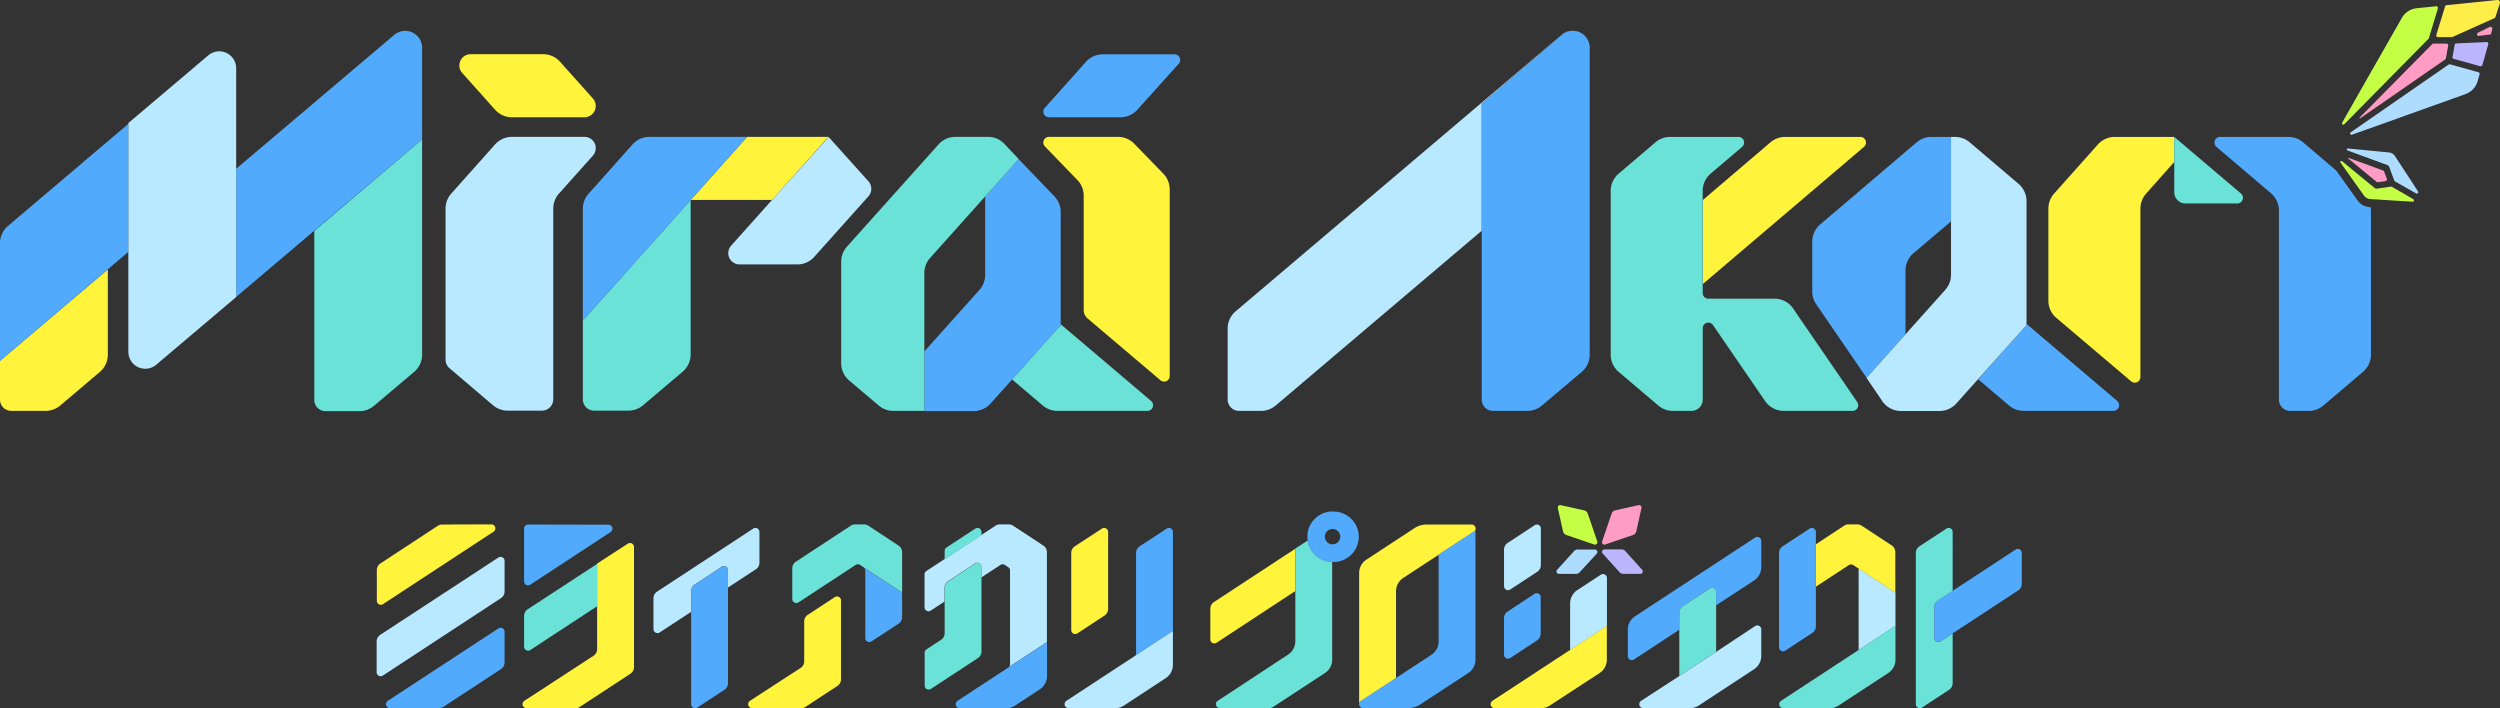
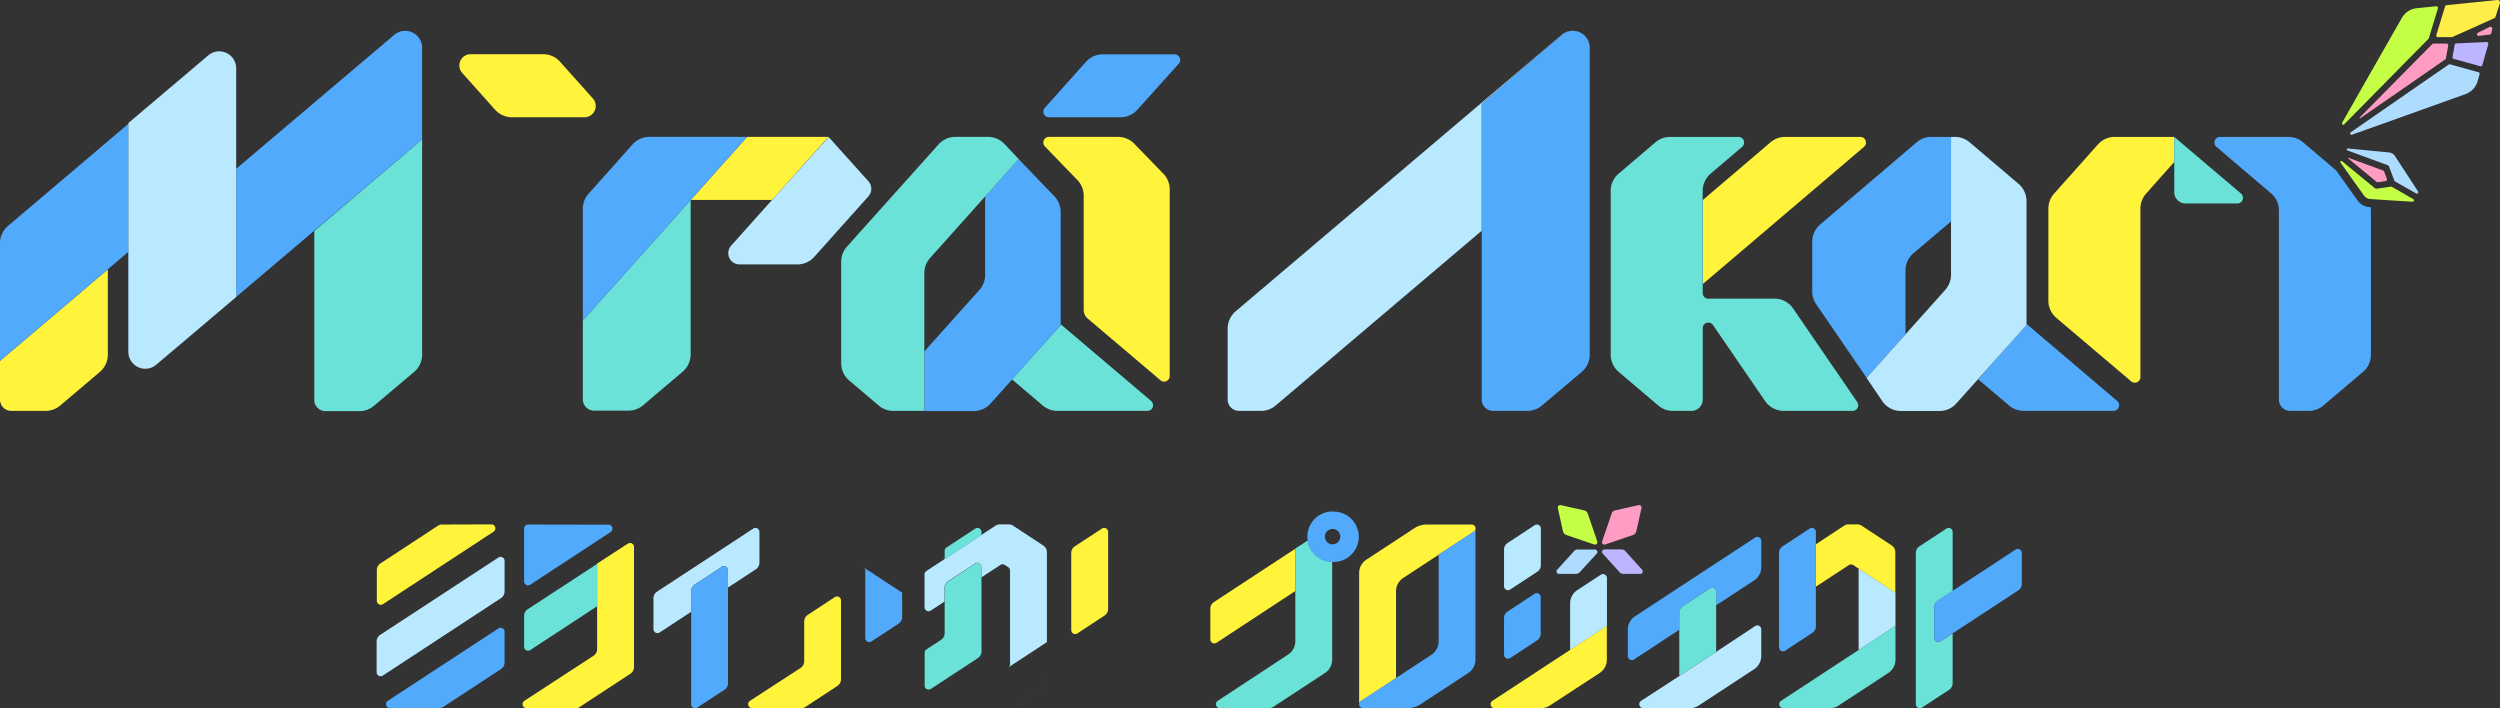
<svg xmlns="http://www.w3.org/2000/svg" viewBox="0 0 627.8 177.86">
  <rect x="0" y="0" width="627.8" height="177.86" fill="#333333" stroke="none" />
  <defs>
    <style>.cls-1{fill:#fff33b;}.cls-2{fill:#b8e9ff;}.cls-3{fill:#52aafc;}.cls-4{fill:#6ae2d8;}.cls-5{fill:#c5ff45;}.cls-6{fill:#aedcff;}.cls-7{fill:#ff9cc4;}.cls-8{fill:#bbb6ff;}.cls-9{fill:#ffed48;}</style>
  </defs>
  <g id="レイヤー_2" data-name="レイヤー 2">
    <g id="logo">
      <path class="cls-1" d="M369.52,131.72H358.29a5.69,5.69,0,0,0-3.11.92l-12.07,7.91a4,4,0,0,0-1.8,3.33v33a1,1,0,0,1,.45-.82l8.81-5.77V148.48a4,4,0,0,1,1.79-3.33l8.91-5.84v0l9-5.89A1,1,0,0,0,369.52,131.72Z" />
      <path class="cls-1" d="M341.31,177h0s0-.09,0-.13Z" />
      <path class="cls-2" d="M402,144.32l-5.91,3.87a4,4,0,0,0-1.8,3.33v11.72l9.25-6.06v-12A1,1,0,0,0,402,144.32Z" />
-       <path class="cls-3" d="M293,132.73l-6.81,4.46a2,2,0,0,0-.9,1.67v25.69l9.25-6.07V133.56A1,1,0,0,0,293,132.73Z" />
      <path class="cls-2" d="M262,137l-7.61-5a2,2,0,0,0-1.09-.32h-2.19a2,2,0,0,0-1.1.32l-17.39,11.4a1,1,0,0,0-.45.83v8.28a1,1,0,0,0,1.54.83l3.48-2.27v-3.45a2,2,0,0,1,.89-1.67l6.82-4.47a1,1,0,0,1,1.54.83V145l4.8-3.14a1,1,0,0,1,1.09,0l.86.57a1,1,0,0,1,.45.83v23.53a1,1,0,0,1-.37.77l9.63-6.31v-22.6A2,2,0,0,0,262,137Z" />
      <path class="cls-2" d="M261.13,173.12l-6.23,4.09a4,4,0,0,1-2.18.65h0a4,4,0,0,0,2.18-.65l6.21-4.07a4,4,0,0,0,1.8-3.33v0A4,4,0,0,1,261.13,173.12Z" />
      <path class="cls-4" d="M150,141.57,132.51,153a2,2,0,0,0-.9,1.67v7.73a1,1,0,0,0,1.55.84l16.79-11V141.57Z" />
      <path class="cls-2" d="M174.46,146.79l6.81-4.47a1,1,0,0,1,1.54.83v4.39l7-4.58a2,2,0,0,0,.9-1.66v-7.74a1,1,0,0,0-1.54-.83L165,148.57a2,2,0,0,0-.9,1.66V158a1,1,0,0,0,1.54.83l7.94-5.2v-5.15A2,2,0,0,1,174.46,146.79Z" />
      <path class="cls-3" d="M125.16,157.81,97.37,176a1,1,0,0,0,.54,1.83h12.33a2.05,2.05,0,0,0,1.1-.33l14.47-9.48a2,2,0,0,0,.9-1.67v-7.74A1,1,0,0,0,125.16,157.81Z" />
      <path class="cls-1" d="M111,131.72A2,2,0,0,0,110,132l-14.47,9.49a2,2,0,0,0-.9,1.66v7.74a1,1,0,0,0,1.54.83l27.8-18.22a1,1,0,0,0-.55-1.82Z" />
      <path class="cls-3" d="M132.61,131.72a1,1,0,0,0-1,1V146a1,1,0,0,0,1.55.83l20.21-13.25a1,1,0,0,0-.55-1.82Z" />
      <path class="cls-1" d="M157.66,136.52l-7.71,5V163a2,2,0,0,1-.9,1.67L131.66,176a1,1,0,0,0,.55,1.83h12.62a1,1,0,0,0,.55-.17l12.93-8.47a2,2,0,0,0,.9-1.66V137.35A1,1,0,0,0,157.66,136.52Z" />
      <path class="cls-1" d="M209.66,149.93l-6.81,4.47a2,2,0,0,0-.9,1.66v10a2,2,0,0,1-.9,1.67L188.32,176a1,1,0,0,0,.55,1.83H201.2a2,2,0,0,0,1.09-.33l8-5.25a2,2,0,0,0,.9-1.66V150.76A1,1,0,0,0,209.66,149.93Z" />
      <path class="cls-1" d="M270.56,159.05l6.81-4.47a2,2,0,0,0,.9-1.66V133.56a1,1,0,0,0-1.54-.83l-6.82,4.46a2,2,0,0,0-.9,1.67v19.35A1,1,0,0,0,270.56,159.05Z" />
      <polygon class="cls-2" points="466.74 163.24 475.99 157.18 475.99 148.83 466.74 142.76 466.74 163.24" />
      <path class="cls-1" d="M304.84,151.19a2,2,0,0,0-.9,1.66v7.74a1,1,0,0,0,1.54.83l19.8-13V137.79Z" />
      <path class="cls-3" d="M361.27,139.31v21.78a4,4,0,0,1-1.8,3.33l-8.9,5.84L341.76,176a1,1,0,0,0-.45.82s0,.08,0,.13a1,1,0,0,0,1,.88h11.23a5.7,5.7,0,0,0,3.11-.93L368.72,169a4,4,0,0,0,1.8-3.33V133.2l-.27.18-9,5.89Z" />
      <path class="cls-1" d="M374.76,176a1,1,0,0,0,.54,1.83H387a4,4,0,0,0,2.18-.65L401.71,169a4,4,0,0,0,1.8-3.33v-8.51l-9.25,6.06Z" />
      <path class="cls-4" d="M447.24,176a1,1,0,0,0,.55,1.83h11.73a4,4,0,0,0,2.18-.65L474.19,169a4,4,0,0,0,1.8-3.33v-8.51l-9.25,6.06Z" />
      <path class="cls-2" d="M386.94,132.71a1,1,0,0,0-1.54-.83l-6.81,4.47a2,2,0,0,0-.9,1.66v9.2a1,1,0,0,0,1.54.84l6.81-4.47a2,2,0,0,0,.9-1.66Z" />
      <path class="cls-3" d="M385.4,149.09l-6.81,4.47a2,2,0,0,0-.9,1.66v9.21a1,1,0,0,0,1.54.83L386,160.8a2,2,0,0,0,.9-1.67v-9.2A1,1,0,0,0,385.4,149.09Z" />
      <path class="cls-4" d="M485.73,160.25v-7.73a2,2,0,0,1,.89-1.67l3.73-2.44V133.56a1,1,0,0,0-1.54-.83L482,137.19a2,2,0,0,0-.9,1.67v38a1,1,0,0,0,1.54.83l6.81-4.46a2,2,0,0,0,.9-1.67v-12.5l-3.08,2A1,1,0,0,1,485.73,160.25Z" />
      <path class="cls-4" d="M328.39,135.74l-3.11,2h0v23.3a4,4,0,0,1-1.8,3.33L305.78,176a1,1,0,0,0,.55,1.83h12.33a2,2,0,0,0,1.09-.33l13-8.51a4,4,0,0,0,1.79-3.33v-24.6A6.33,6.33,0,0,1,328.39,135.74Z" />
      <path class="cls-3" d="M334.63,128.44a6.32,6.32,0,0,0-6.32,6.33,6.24,6.24,0,0,0,.08,1,6.33,6.33,0,0,0,6.14,5.35h.1a6.33,6.33,0,1,0,0-12.65Zm0,8.26a1.93,1.93,0,1,1,1.94-1.93A1.94,1.94,0,0,1,334.63,136.7Z" />
-       <path class="cls-3" d="M240.44,176a1,1,0,0,0,.54,1.83h11.74a4,4,0,0,0,2.18-.65l6.23-4.09a4,4,0,0,0,1.8-3.33v-8.5l-9.63,6.31Z" />
      <path class="cls-3" d="M217.29,143.3v16.95a1,1,0,0,0,1.54.83l6.81-4.46a2,2,0,0,0,.9-1.67v-6.12l-9.7-6.36A1,1,0,0,1,217.29,143.3Z" />
-       <path class="cls-4" d="M225.64,137l-7.6-5a2,2,0,0,0-1.09-.32h-2.2a2,2,0,0,0-1.09.32l-13.8,9.05a2,2,0,0,0-.9,1.66v7.74a1,1,0,0,0,1.54.83l14.38-9.42a1,1,0,0,1,1.09,0l.87.57,9.7,6.36V138.69A2,2,0,0,0,225.64,137Z" />
      <path class="cls-1" d="M475.09,137l-7.6-5a2,2,0,0,0-1.09-.32h-2.2a2,2,0,0,0-1.09.32L456,136.68v10.65l8.29-5.43a1,1,0,0,1,1.09,0l1.32.86,9.25,6.07V138.69A2,2,0,0,0,475.09,137Z" />
-       <path class="cls-2" d="M267.78,176a1,1,0,0,0,.55,1.83h11.73a4,4,0,0,0,2.18-.65l10.5-6.89a4,4,0,0,0,1.8-3.33v-8.51l-9.25,6.07Z" />
      <path class="cls-2" d="M125.16,140,95.48,159.42a2,2,0,0,0-.9,1.67v7.74a1,1,0,0,0,1.54.83l29.69-19.46a2,2,0,0,0,.9-1.66V140.8A1,1,0,0,0,125.16,140Z" />
      <path class="cls-3" d="M440.74,135l-30.16,19.77a4,4,0,0,0-1.8,3.33v6.66a1,1,0,0,0,1.55.84l11.37-7.46V153.9a2,2,0,0,1,.9-1.67l6.81-4.46a1,1,0,0,1,1.55.83V152l9.53-6.24a4,4,0,0,0,1.8-3.33v-6.67A1,1,0,0,0,440.74,135Z" />
      <path class="cls-4" d="M429.41,147.77l-6.81,4.46a2,2,0,0,0-.9,1.67v15.84l9.26-6.07V148.6A1,1,0,0,0,429.41,147.77Z" />
      <path class="cls-3" d="M456,133.56a1,1,0,0,0-1.54-.83l-6.81,4.46a2,2,0,0,0-.9,1.67v23.71a1,1,0,0,0,1.54.83l6.81-4.47a2,2,0,0,0,.9-1.66V133.56Z" />
      <path class="cls-2" d="M412.1,176a1,1,0,0,0,.55,1.83h11.73a4,4,0,0,0,2.19-.65l13.92-9.13a4,4,0,0,0,1.8-3.33v-6.67a1,1,0,0,0-1.55-.83L431,163.67l-9.26,6.07Z" />
      <path class="cls-4" d="M244.93,132.73l-7.26,4.76a1,1,0,0,0-.45.83v2.13l9.25-6.07v-.82A1,1,0,0,0,244.93,132.73Z" />
      <path class="cls-4" d="M244.93,141.52,238.11,146a2,2,0,0,0-.89,1.67V159a2,2,0,0,1-.9,1.67l-3.67,2.4a1,1,0,0,0-.45.83v8.28a1,1,0,0,0,1.54.83l11.83-7.75a2,2,0,0,0,.9-1.67V142.35A1,1,0,0,0,244.93,141.52Z" />
      <path class="cls-3" d="M506.17,138l-15.82,10.37-3.73,2.44a2,2,0,0,0-.89,1.67v7.73a1,1,0,0,0,1.54.84l3.08-2,16.46-10.78a2,2,0,0,0,.9-1.67v-7.74A1,1,0,0,0,506.17,138Z" />
      <path class="cls-3" d="M182.81,143.15a1,1,0,0,0-1.54-.83l-6.81,4.47a2,2,0,0,0-.9,1.66v28.41a1,1,0,0,0,1.54.83l6.81-4.46a2,2,0,0,0,.9-1.67V143.15Z" />
      <path class="cls-5" d="M397.79,128.16l-5.85-1.31a.62.62,0,0,0-.74.74l1.31,5.85a1.25,1.25,0,0,0,.81.9l7,2.39a.62.62,0,0,0,.79-.78l-2.4-7A1.24,1.24,0,0,0,397.79,128.16Z" />
      <path class="cls-6" d="M396.18,138a1.21,1.21,0,0,0-.91.41L391,143.11a.62.62,0,0,0,.46,1h4.32a1.21,1.21,0,0,0,.91-.41L401,139a.62.62,0,0,0-.46-1Z" />
      <path class="cls-7" d="M403.1,136.73l7-2.39a1.24,1.24,0,0,0,.8-.9l1.31-5.85a.62.62,0,0,0-.74-.74l-5.85,1.31a1.24,1.24,0,0,0-.9.8l-2.39,7A.61.61,0,0,0,403.1,136.73Z" />
      <path class="cls-8" d="M412.4,143.11l-4.26-4.73a1.25,1.25,0,0,0-.92-.41H402.9a.62.62,0,0,0-.46,1l4.27,4.73a1.23,1.23,0,0,0,.92.41H412A.62.62,0,0,0,412.4,143.11Z" />
      <path class="cls-4" d="M266.36,81.42v.18L254.13,95.27h0l7.73,6.56a5.67,5.67,0,0,0,3.67,1.35h22.62a1.42,1.42,0,0,0,.91-2.5Z" />
      <path class="cls-3" d="M266.36,81.42V53.22a5.67,5.67,0,0,0-1.58-3.92l-9-9.37-8.39,9.38V69A5.66,5.66,0,0,1,246,72.75L232.13,88.23v15h12.39a5.66,5.66,0,0,0,4.22-1.89l5.39-6L266.36,81.6Z" />
      <path class="cls-4" d="M94,101.83l10-8.44a5.68,5.68,0,0,0,2-4.33V35l-27.08,23v42.41a2.83,2.83,0,0,0,2.83,2.84h8.63A5.65,5.65,0,0,0,94,101.83Z" />
      <path class="cls-1" d="M0,100.34a2.84,2.84,0,0,0,2.83,2.84h8.63a5.69,5.69,0,0,0,3.67-1.35l9.95-8.44a5.68,5.68,0,0,0,2-4.33V67.65L0,90.62Z" />
      <path class="cls-1" d="M468.09,36.88a1.42,1.42,0,0,0-.92-2.5H448.3a5.7,5.7,0,0,0-3.68,1.35l-17,14.49v21.1Z" />
      <path class="cls-2" d="M392.15,8.81a4.25,4.25,0,0,1,7,3.23V12a4.25,4.25,0,0,0-7-3.24L310.29,78.18a5.68,5.68,0,0,0-2,4.32v17.84a2.84,2.84,0,0,0,2.84,2.84h5.56a5.65,5.65,0,0,0,3.66-1.35l51.75-43.9V26.05Z" />
      <path class="cls-3" d="M106,17.15V12a4.25,4.25,0,0,0-7-3.24L59.31,42.38V74.56l19.6-16.63L106,35Z" />
      <path class="cls-3" d="M2,56.74a5.68,5.68,0,0,0-2,4.33V90.62l27.08-23,5.15-4.37V31.1Z" />
      <polygon class="cls-1" points="193.87 50.21 208.04 34.37 187.62 34.37 173.45 50.21 193.87 50.21" />
      <polygon class="cls-1" points="208.11 34.37 208.04 34.37 208.07 34.4 208.11 34.37" />
      <path class="cls-1" d="M124.33,27.56a5.7,5.7,0,0,0,4.23,1.89h18.21a2.84,2.84,0,0,0,2.11-4.73l-8.26-9.23a5.65,5.65,0,0,0-4.22-1.88H118.19a2.83,2.83,0,0,0-2.11,4.72Z" />
      <path class="cls-3" d="M263.39,29.45h18a5.66,5.66,0,0,0,4.22-1.89L296,16a1.41,1.41,0,0,0-1.06-2.36h-18a5.67,5.67,0,0,0-4.23,1.88l-10.37,11.6A1.42,1.42,0,0,0,263.39,29.45Z" />
      <path class="cls-2" d="M59.31,17.15a4.25,4.25,0,0,0-7-3.25l-20.08,17V88.35a4.25,4.25,0,0,0,7,3.24l20.08-17V17.15Z" />
-       <path class="cls-2" d="M123.81,101.77a5.65,5.65,0,0,0,3.66,1.35h8.63a2.84,2.84,0,0,0,2.83-2.84V52.38a5.67,5.67,0,0,1,1.45-3.78l8.5-9.51a2.83,2.83,0,0,0-2.11-4.72H128.56a5.7,5.7,0,0,0-4.23,1.89l-11,12.34a5.66,5.66,0,0,0-1.44,3.78V90.32a2.85,2.85,0,0,0,1,2.16Z" />
      <path class="cls-4" d="M146.36,100.28a2.84,2.84,0,0,0,2.84,2.84h8.62a5.65,5.65,0,0,0,3.67-1.35l9.95-8.44a5.69,5.69,0,0,0,2-4.33V50.21L146.36,80.48Z" />
      <path class="cls-3" d="M374.92,103.18h8.63a5.65,5.65,0,0,0,3.66-1.35l10-8.44a5.68,5.68,0,0,0,2-4.33V12a4.25,4.25,0,0,0-7-3.23L372.09,26.05v74.29A2.84,2.84,0,0,0,374.92,103.18Z" />
      <path class="cls-4" d="M232.12,68.57a5.68,5.68,0,0,1,1.44-3.78l13.85-15.48,8.39-9.38h0l-3.56-3.78a5.64,5.64,0,0,0-4.12-1.78h-8.21a5.64,5.64,0,0,0-4.22,1.89l-23,25.67a5.68,5.68,0,0,0-1.45,3.78V91.22a5.67,5.67,0,0,0,2,4.32l7.42,6.29a5.65,5.65,0,0,0,3.67,1.35h7.79V68.57Z" />
      <path class="cls-1" d="M284.83,36.09a5.68,5.68,0,0,0-4.07-1.72H263.39a1.42,1.42,0,0,0-1,2.4l8.16,8.43a5.68,5.68,0,0,1,1.59,3.94V77.83a2.82,2.82,0,0,0,1,2.16l18.27,15.5a1.41,1.41,0,0,0,2.33-1.08V47.58a5.7,5.7,0,0,0-1.59-3.95Z" />
      <path class="cls-3" d="M592,50.3l-5.32-7.47-8.34-7.1a5.65,5.65,0,0,0-3.67-1.35H557.51a1.42,1.42,0,0,0-.92,2.5l13.69,11.65a5.66,5.66,0,0,1,2,4.32v47.49a2.84,2.84,0,0,0,2.83,2.84h4.66a5.69,5.69,0,0,0,3.67-1.35l9.95-8.44a5.68,5.68,0,0,0,2-4.33V52.85a5.71,5.71,0,0,0-.07-.84l-.3,0A4.07,4.07,0,0,1,592,50.3Z" />
      <path class="cls-4" d="M465.22,103.18a1.42,1.42,0,0,0,1.17-2.22L450.26,77.43A5.63,5.63,0,0,0,445.59,75H429a1.41,1.41,0,0,1-1.42-1.42V47.92a5.7,5.7,0,0,1,2-4.32l7.91-6.72a1.42,1.42,0,0,0-.92-2.5H419.4a5.67,5.67,0,0,0-3.67,1.35l-9.25,7.87a5.67,5.67,0,0,0-2,4.32V89.06a5.69,5.69,0,0,0,2,4.33l9.95,8.44a5.65,5.65,0,0,0,3.67,1.35h4.65a2.84,2.84,0,0,0,2.84-2.84V82.43a1.41,1.41,0,0,1,2.58-.8l13.08,19.08a5.69,5.69,0,0,0,4.68,2.47Z" />
      <path class="cls-3" d="M146.36,52.38v28.1l27.09-30.27h0l14.17-15.84H163.07a5.66,5.66,0,0,0-4.22,1.89l-11,12.34A5.67,5.67,0,0,0,146.36,52.38Z" />
      <path class="cls-2" d="M183.61,61.68a2.83,2.83,0,0,0,2.11,4.72h14.52a5.65,5.65,0,0,0,4.23-1.89L218.08,49.3a2.84,2.84,0,0,0,0-3.78l-10-11.12,0,0L193.87,50.21Z" />
      <path class="cls-1" d="M531.05,34.38a5.66,5.66,0,0,0-4.22,1.89l-11,12.34a5.68,5.68,0,0,0-1.44,3.78V75.51a5.66,5.66,0,0,0,2,4.32l18.78,15.93a1.41,1.41,0,0,0,2.33-1.08V52.39a5.68,5.68,0,0,1,1.44-3.78L546,40.67V34.38Z" />
      <path class="cls-4" d="M546,34.38V48.26a2.84,2.84,0,0,0,2.83,2.84h13a1.42,1.42,0,0,0,.92-2.5Z" />
      <path class="cls-5" d="M588.46,31.31a.28.28,0,0,0,.22-.1L609.82,9.76a.45.45,0,0,0,.11-.17l2.28-7.48a.41.41,0,0,0-.06-.37.43.43,0,0,0-.38-.17l-4.86.49a4.9,4.9,0,0,0-3.75,2.43s-10.34,18.11-15,26.33a.3.3,0,0,0,0,.32A.39.39,0,0,0,588.46,31.31Z" />
      <path class="cls-7" d="M592.52,29.64a.12.12,0,0,0,.1.08l.06,0,21.37-14.8a.46.46,0,0,0,.17-.28l.57-3.19a.41.41,0,0,0-.09-.34.45.45,0,0,0-.32-.16l-3.29,0a.43.43,0,0,0-.3.13L592.54,29.53A.09.09,0,0,0,592.52,29.64Z" />
      <path class="cls-8" d="M624.43,10.56l-7.61.34a.41.41,0,0,0-.4.34l-.55,3.06a.41.41,0,0,0,.3.48l6.68,1.86.11,0a.43.43,0,0,0,.41-.31l1.49-5.25a.47.47,0,0,0-.07-.38A.45.45,0,0,0,624.43,10.56Z" />
      <path class="cls-9" d="M627.65.22a.64.64,0,0,0-.53-.22L614.37,1.3a.42.42,0,0,0-.36.3l-2.2,7.18a.43.43,0,0,0,.06.38.42.42,0,0,0,.34.17l3.37,0a.39.39,0,0,0,.18,0l10.66-4.78a.47.47,0,0,0,.23-.25L627.78.8A.65.65,0,0,0,627.65.22Z" />
      <path class="cls-7" d="M625.53,8.63l.33-1.36a.42.42,0,0,0-.08-.36.45.45,0,0,0-.33-.17.41.41,0,0,0-.19,0l-3,1.48a.43.43,0,0,0-.23.48.42.42,0,0,0,.41.32" />
      <path class="cls-5" d="M605.82,50.66A.35.35,0,0,0,606,50l-5.33-3.08a.4.4,0,0,0-.24-.06h0l-3.52.52h-.12a.8.8,0,0,1-.49-.18l-8.17-6.72a.26.26,0,0,0-.16-.07.28.28,0,0,0-.23.15.23.23,0,0,0,0,.25c2.42,3.42,5.92,8.32,5.92,8.32a2,2,0,0,0,1.52.85s6.78.45,10.64.67Z" />
      <path class="cls-6" d="M622.42,18.15l-7.18-2h-.11a.4.4,0,0,0-.24.07l-24.57,17a.32.32,0,0,0-.13.37.33.33,0,0,0,.3.24l.13,0c8.88-3.16,28.57-10.22,28.57-10.22a4.89,4.89,0,0,0,3-3.26l.47-1.67a.4.4,0,0,0,0-.32A.41.41,0,0,0,622.42,18.15Z" />
      <path class="cls-7" d="M589.69,39.69a.09.09,0,0,0,0,.11l7.11,5.86a.43.43,0,0,0,.27.1h.06l1.92-.28a.4.4,0,0,0,.34-.49.25.25,0,0,0,0-.08l-.69-1.85a.44.44,0,0,0-.26-.24l-8-2.93-.71-.27S589.7,39.66,589.69,39.69Z" />
      <path class="cls-6" d="M601.45,45.57l5.29,3a.41.41,0,0,0,.18.05.38.38,0,0,0,.32-.19s0,0,0,0a.32.32,0,0,0,0-.32c-2.09-3.24-5.82-8.92-5.82-8.92a2,2,0,0,0-1.51-.91s-6.11-.58-10.35-1a.24.24,0,0,0-.24.21.25.25,0,0,0,.17.28l10.06,3.7A.77.77,0,0,1,600,42l1.13,3,.15.38A.43.43,0,0,0,601.45,45.57Z" />
      <path class="cls-3" d="M531.66,100.68,509,81.42l-.06.08v.1l-7.17,8-5,5.66,7.73,6.56a5.69,5.69,0,0,0,3.67,1.35h22.62A1.42,1.42,0,0,0,531.66,100.68Z" />
      <path class="cls-3" d="M478.51,67.91a5.67,5.67,0,0,1,2-4.32l9.44-8V34.38H485a5.7,5.7,0,0,0-3.68,1.35L457.09,56.36a5.7,5.7,0,0,0-2,4.32V73.21a5.63,5.63,0,0,0,1,3.2l12.64,18.45,9.78-10.93Z" />
      <path class="cls-2" d="M508.9,81.5v-31a5.71,5.71,0,0,0-2-4.33L494.61,35.73a5.69,5.69,0,0,0-3.67-1.35h-1V69a5.66,5.66,0,0,1-1.44,3.78l-10,11.18-9.78,10.93h0l3.95,5.83a5.68,5.68,0,0,0,4.69,2.49h9.69a5.66,5.66,0,0,0,4.22-1.89l10.45-11.68,7.17-8Z" />
    </g>
  </g>
</svg>